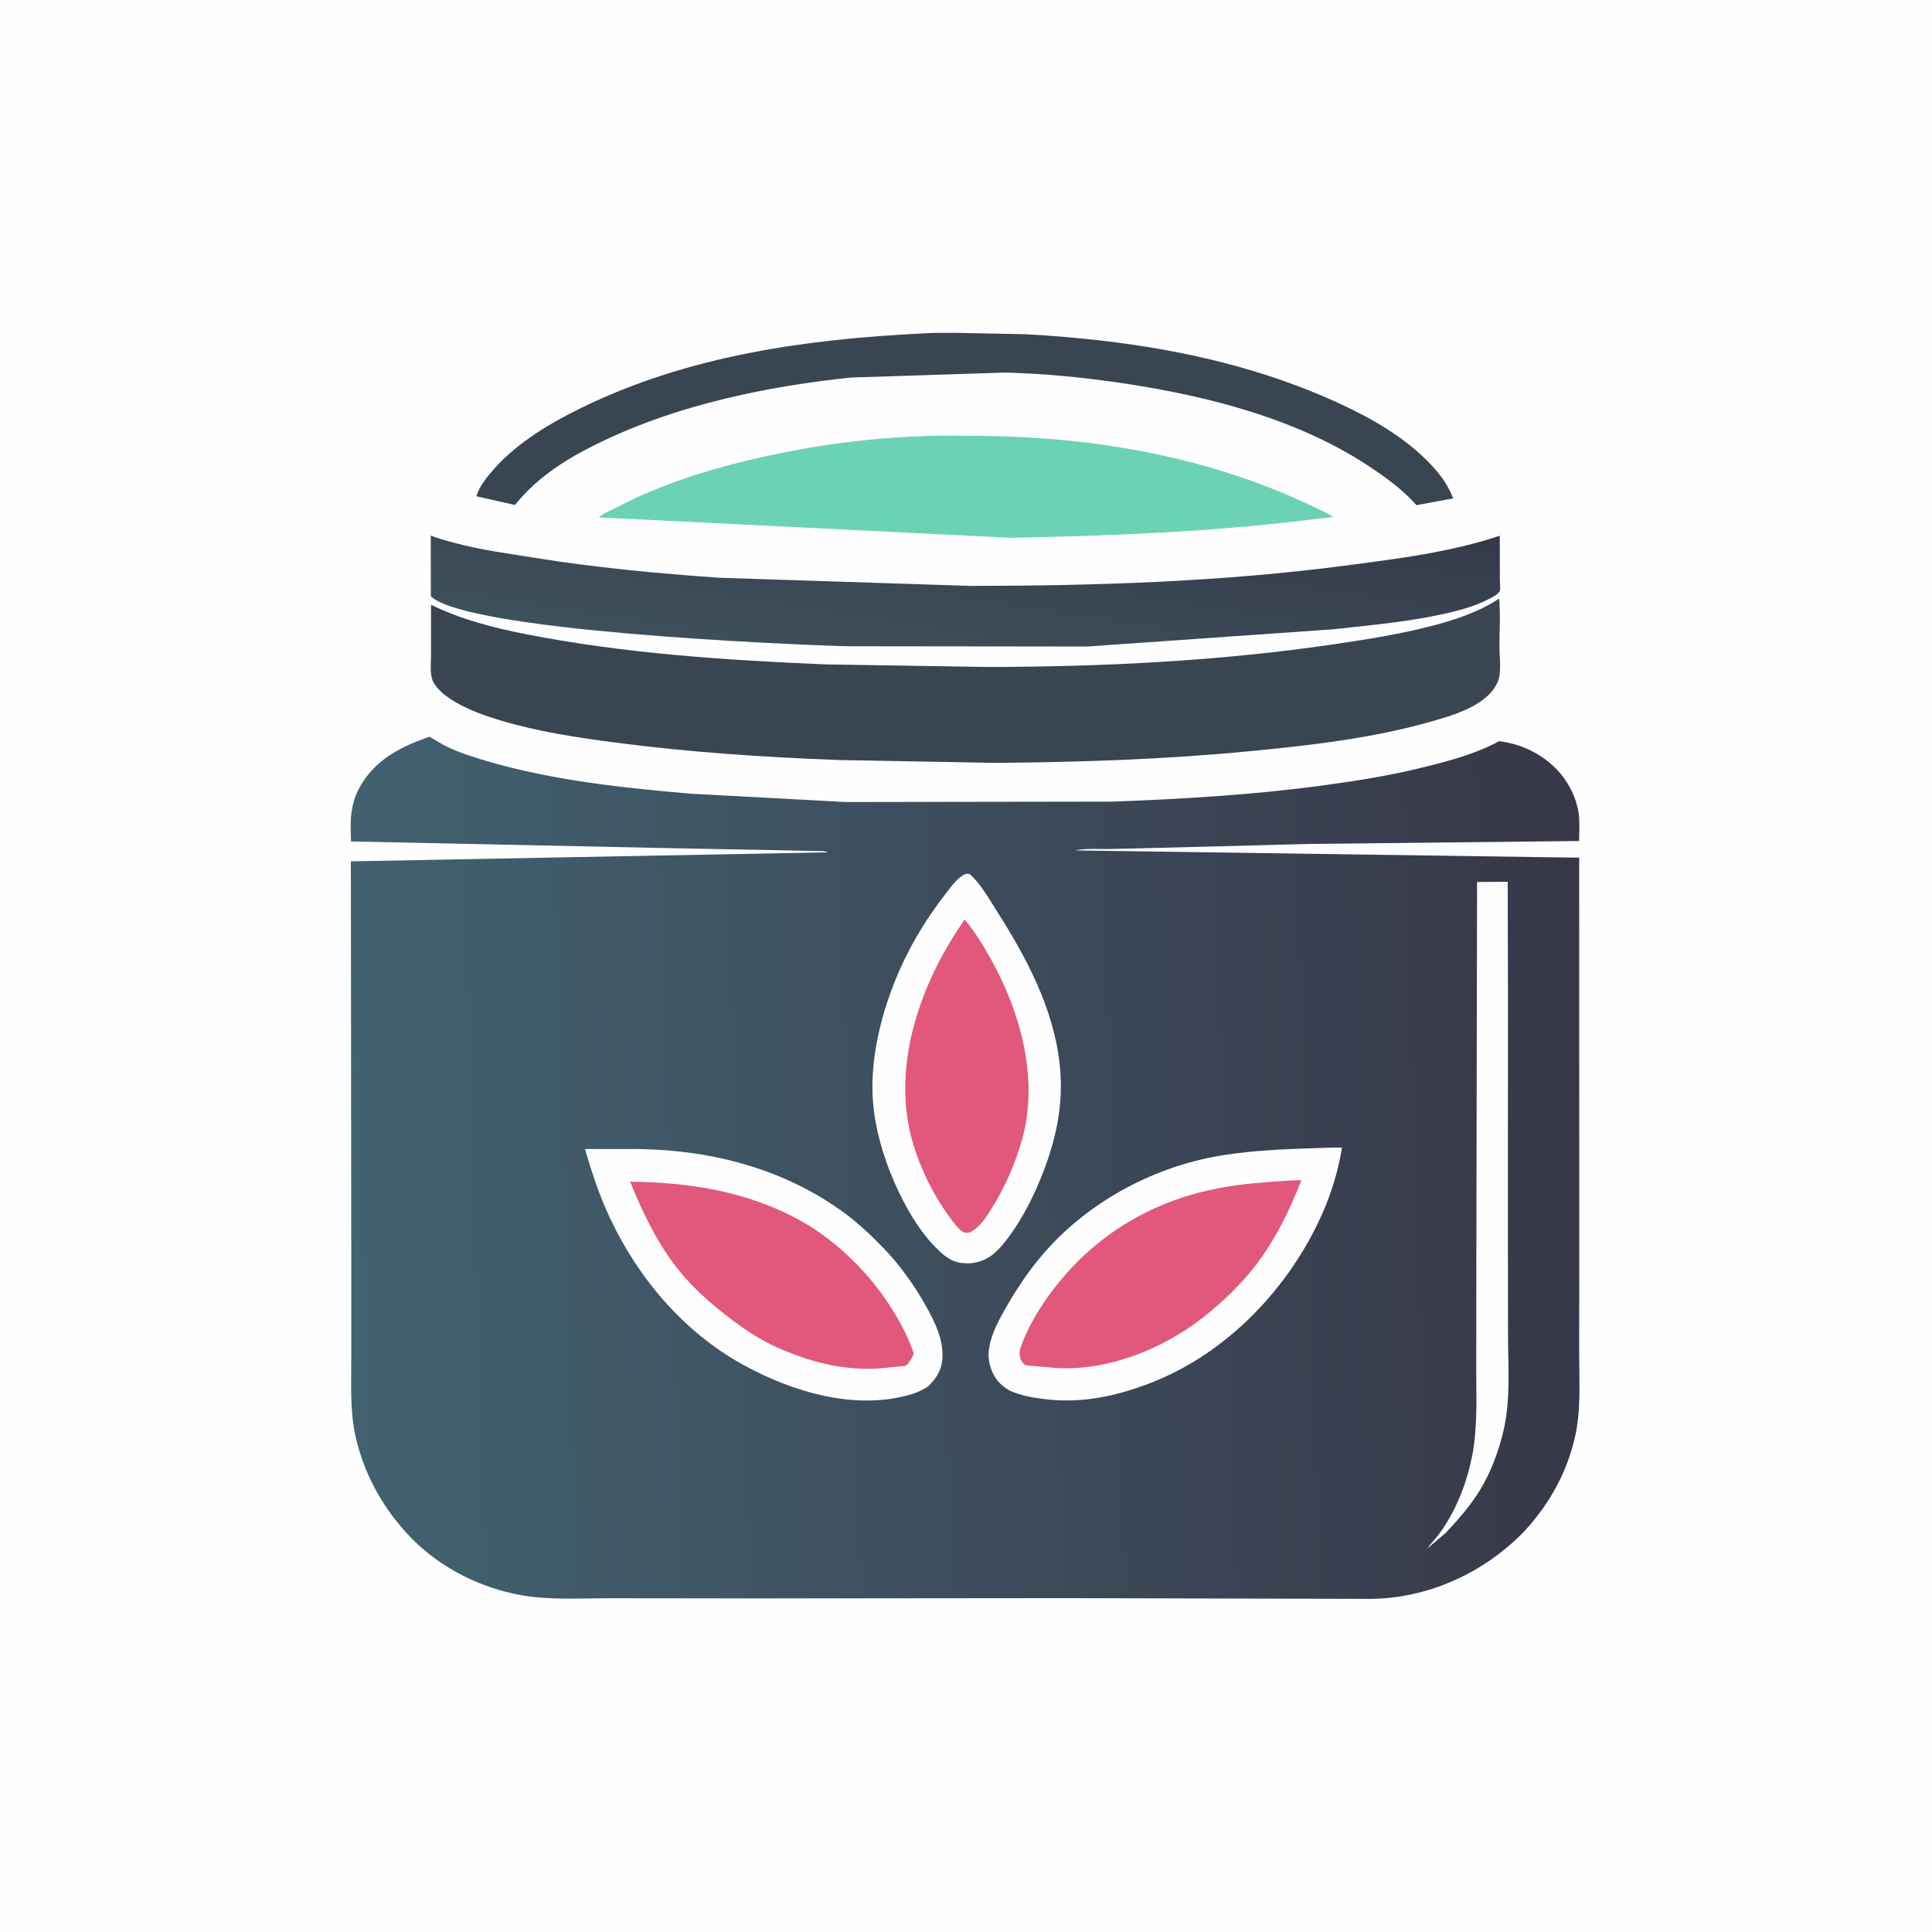
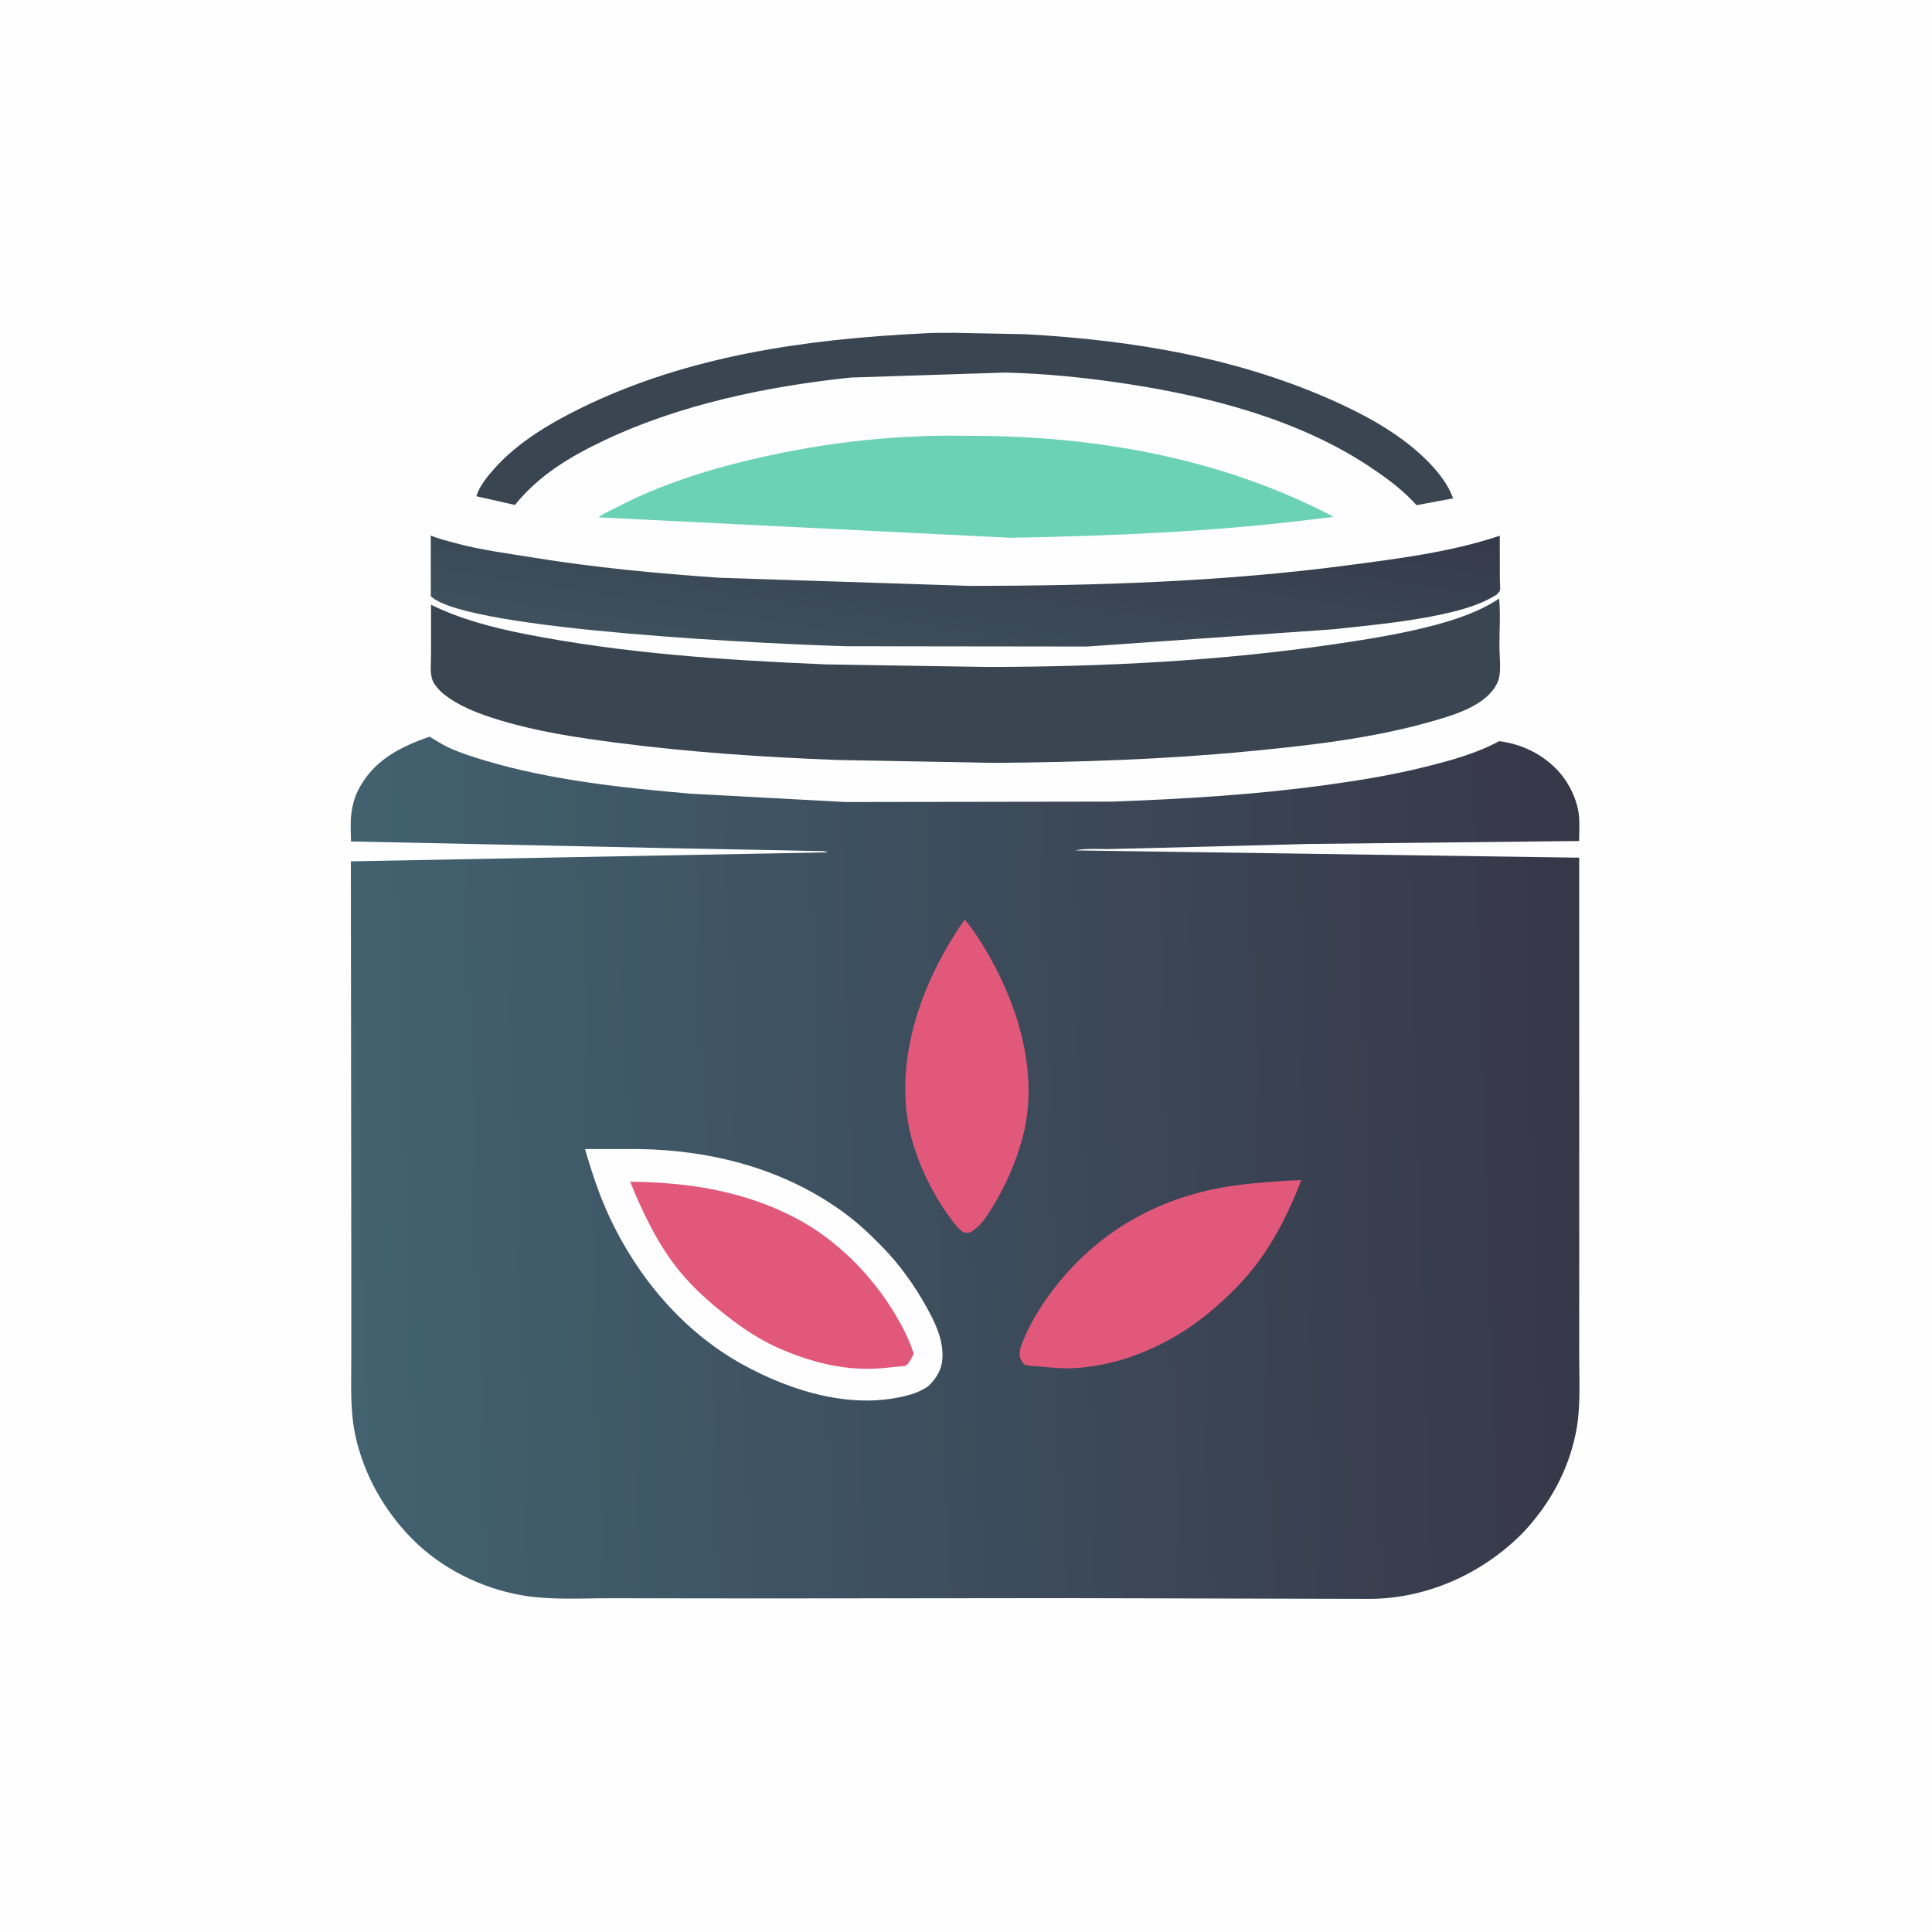
<svg xmlns="http://www.w3.org/2000/svg" version="1.1" style="display: block;" viewBox="0 0 2048 2048" width="1024" height="1024">
  <defs>
    <linearGradient id="Gradient1" gradientUnits="userSpaceOnUse" x1="1040.16" y1="485.525" x2="1002.45" y2="726.754">
      <stop class="stop0" offset="0" stop-opacity="1" stop-color="rgb(53,58,74)" />
      <stop class="stop1" offset="1" stop-opacity="1" stop-color="rgb(62,80,92)" />
    </linearGradient>
    <linearGradient id="Gradient2" gradientUnits="userSpaceOnUse" x1="1681.84" y1="1216.02" x2="366.906" y2="1256.06">
      <stop class="stop0" offset="0" stop-opacity="1" stop-color="rgb(55,55,72)" />
      <stop class="stop1" offset="1" stop-opacity="1" stop-color="rgb(66,98,112)" />
    </linearGradient>
  </defs>
  <path transform="translate(0,0)" fill="rgb(254,254,254)" d="M -0 -0 L 2048 0 L 2048 2048 L -0 2048 L -0 -0 z" />
  <path transform="translate(0,0)" fill="rgb(58,69,82)" d="M 978.254 353.433 C 989.611 352.533 1001.4 352.938 1012.8 352.828 L 1087 354.295 C 1201.33 360.547 1315.34 379.524 1420 427.788 C 1453.58 443.272 1487.59 462.725 1513.72 489.233 C 1524.88 500.562 1534.85 513.248 1540.41 528.3 L 1501.56 535.506 L 1497.46 531.111 C 1484.03 517.027 1467.48 505.041 1451.29 494.317 C 1376.21 444.581 1282.72 420.382 1194.64 406.915 C 1151.88 400.376 1109.01 396.04 1065.75 394.93 L 901.935 400.212 C 813.661 409.462 721.048 428.628 640.533 466.838 C 604.122 484.118 571.433 503.647 545.821 535.29 L 505.033 526.06 C 507.636 515.873 517.429 504.068 524.364 496.347 C 549.308 468.578 583.354 448.438 616.535 432.209 C 729.316 377.047 854.174 359.546 978.254 353.433 z" />
  <path transform="translate(0,0)" fill="rgb(108,210,181)" d="M 974.229 462.552 C 993.171 461.402 1012.45 461.935 1031.42 461.985 C 1163.35 462.334 1295.44 485.983 1413.15 547.536 C 1411.44 548.649 1408.51 548.541 1406.48 548.775 L 1386.02 551.221 C 1281.37 563.981 1176.08 568.11 1070.75 570.063 L 634.762 548.446 L 635.369 547.778 C 638.163 545.172 642.761 543.306 646.14 541.508 L 671.139 529.071 C 716.459 508.136 763.67 494.153 812.314 483.496 C 865.339 471.88 919.955 464.46 974.229 462.552 z" />
  <path transform="translate(0,0)" fill="url(#Gradient1)" d="M 456.609 567.626 C 464.649 571.058 473.435 573.182 481.855 575.473 C 509.406 582.973 537.379 586.529 565.485 591.091 C 630.775 601.69 696.824 607.87 762.782 612.458 L 1028.27 621.071 C 1161.84 620.974 1296.45 616.728 1429 599.185 C 1483.19 592.013 1537.78 585.306 1589.82 567.896 L 1589.91 614.809 C 1589.89 617.72 1590.72 624.139 1589.78 626.5 C 1589.36 627.558 1587.35 629.375 1586.54 630.326 C 1572.51 639.063 1557.32 644.198 1541.38 648.185 C 1500.03 658.53 1455.48 662.509 1413.13 667.085 L 1152.39 685.35 L 898.121 685.057 C 830.044 683.174 495.58 668.763 456.712 632.113 L 456.609 567.626 z" />
  <path transform="translate(0,0)" fill="rgb(58,69,82)" d="M 1589.12 634.489 C 1590.75 650.944 1589.39 668.738 1589.45 685.336 C 1589.49 695.296 1591.14 707.464 1589.33 717.169 C 1588.34 722.494 1585.49 727.897 1582.12 732.092 C 1567.27 750.562 1538.3 758.841 1516.38 765.071 C 1454.11 782.769 1388.31 790.184 1324 796.377 C 1234.62 804.984 1144.64 807.984 1054.87 808.68 L 888 805.615 C 808.973 802.62 730.437 797.393 652 787.113 C 611.146 781.759 569.958 775.545 530.429 763.622 C 508.543 757.021 486.4 749.025 468.597 734.31 L 466.311 732.067 C 462.728 728.427 459.143 723.992 457.791 718.98 C 455.758 711.443 456.913 701.603 456.904 693.695 L 456.909 641.058 C 488.145 656.341 522.079 665.283 556.112 671.993 C 661.159 692.703 768.659 699.824 875.451 704.295 L 1048.2 707.041 C 1170.97 706.733 1293.43 700.747 1414.99 682.81 C 1449.77 677.679 1484.97 672.072 1519 663.16 C 1543.05 656.863 1568.36 648.417 1589.12 634.489 z" />
  <path transform="translate(0,0)" fill="url(#Gradient2)" d="M 455.307 780.987 C 461.7 784.5 467.613 788.608 474.233 791.759 C 487.184 797.924 501.482 802.43 515.217 806.508 C 584.664 827.124 659.702 835.07 731.774 841.316 L 896.426 850.179 L 1179.33 849.757 C 1255.14 846.936 1330.81 842.447 1406 832.099 C 1441.01 827.281 1475.57 821.66 1509.91 813.105 C 1536.8 806.403 1564.68 798.993 1589.14 785.671 C 1611.78 788.462 1633.12 798.395 1649.25 814.636 C 1661.65 827.125 1671 844.752 1673.46 862.255 C 1674.78 871.64 1673.98 882.004 1673.92 891.499 L 1387.99 894.611 L 1229.93 898.709 L 1175.5 900.031 C 1163.81 900.128 1150.97 899.152 1139.48 901.458 L 1674 909.188 L 1674.08 1328.18 L 1674.01 1436.06 C 1673.99 1463.68 1675.92 1492.43 1670.32 1519.58 C 1662.15 1559.19 1643.08 1593.69 1615.77 1623.3 L 1615.04 1624.09 C 1572.41 1667.67 1513.39 1694.58 1452.12 1694.87 L 1126.36 1694.09 L 808.115 1694.4 L 648.089 1694.21 C 617.165 1694.13 583.742 1696.38 553.312 1691.1 C 510.298 1683.63 468.2 1662.76 437.307 1631.69 C 407.369 1601.59 385.712 1563.26 376.692 1521.69 C 370.738 1494.24 372.485 1464.29 372.403 1436.32 L 372.365 1323.68 L 371.913 913.066 L 877.5 903.517 C 873.937 901.702 868.928 902.261 864.995 902.148 L 833.459 901.418 L 703.785 898.977 L 518.224 895.032 L 372.068 891.981 C 371.979 882.236 371.152 871.782 372.484 862.134 L 372.728 860.5 C 373.823 852.552 375.912 845.205 379.492 837.998 C 395.047 806.676 423.669 791.738 455.307 780.987 z" />
-   <path transform="translate(0,0)" fill="rgb(254,254,254)" d="M 1565.75 934.958 L 1598.25 934.756 L 1598.51 1062.27 L 1598.42 1300.04 L 1598.57 1416.03 C 1598.66 1448.31 1601.3 1482.45 1594.3 1514.09 C 1589.18 1537.28 1580.57 1560.8 1567.95 1580.97 C 1557.91 1597.02 1545.44 1611.21 1532.48 1624.95 L 1512.61 1641.81 C 1517.56 1635.33 1523.33 1629.4 1527.97 1622.69 C 1544.16 1599.3 1554.72 1572.07 1560.35 1544.26 C 1566.49 1513.88 1564.84 1481.89 1564.88 1451.06 L 1564.98 1340.87 L 1565.75 934.958 z" />
-   <path transform="translate(0,0)" fill="rgb(254,254,254)" d="M 1023.4 926.5 C 1025.11 926.086 1026.25 926.298 1027.97 926.5 C 1039.53 936.985 1047.77 951.795 1056.1 964.847 C 1087.78 1014.48 1116.84 1068.64 1123.31 1128.16 C 1128.02 1171.52 1119.05 1210.38 1102.78 1250.15 C 1093.05 1273.91 1080.05 1298.49 1063.71 1318.39 C 1053.82 1330.43 1044 1337.72 1028.11 1339.21 C 1022.32 1339.13 1016.99 1339.06 1011.5 1336.9 C 1004.21 1334.03 997.842 1328.39 992.391 1322.92 C 973.538 1303.99 958.762 1277.64 948.12 1253.34 C 936.21 1226.15 927.314 1195.69 925.273 1166 C 922.452 1124.95 932.568 1081.32 947.389 1043.28 C 960.943 1008.48 979.72 976.461 1002.69 947.044 C 1008.35 939.802 1014.75 930.306 1023.4 926.5 z" />
  <path transform="translate(0,0)" fill="rgb(225,88,123)" d="M 1022.61 974.762 C 1032.86 986.889 1041.65 1001.18 1049.45 1015 C 1081.66 1072.06 1101.57 1143.29 1083.42 1208.01 C 1076.36 1233.22 1065.79 1257.27 1052.08 1279.57 C 1045.75 1289.86 1039.25 1300.35 1028.44 1306.39 C 1025.57 1306.81 1023.12 1307.36 1020.5 1305.72 C 1015.61 1302.67 1010.99 1296 1007.56 1291.44 C 986.747 1263.72 969.003 1225.63 962.872 1191.34 C 949.332 1115.62 979.573 1036.06 1022.61 974.762 z" />
-   <path transform="translate(0,0)" fill="rgb(254,254,254)" d="M 1412.71 1216.46 L 1422.58 1216.45 C 1418.71 1240.34 1411.63 1263.98 1401.85 1286.12 C 1366.95 1365.2 1300.54 1434.8 1219.3 1466.12 C 1182.68 1480.24 1146.17 1487.96 1106.91 1483.07 C 1094.04 1481.47 1082.42 1479.49 1070.54 1474.22 C 1067.07 1472.26 1063.75 1469.89 1060.81 1467.19 C 1053.26 1460.21 1048.4 1448.39 1047.98 1438.2 C 1047.26 1420.64 1057.5 1401.68 1065.91 1386.87 C 1079.59 1362.78 1094.62 1340.87 1113.52 1320.62 C 1159.97 1270.87 1225.12 1236.78 1292.2 1225.27 C 1331.69 1218.49 1372.74 1217.84 1412.71 1216.46 z" />
  <path transform="translate(0,0)" fill="rgb(225,88,123)" d="M 1366.28 1251.42 L 1379.51 1251.02 C 1366.5 1284.43 1350.75 1316.53 1328.35 1344.74 C 1314.64 1362.02 1297.82 1378.08 1280.83 1392.13 C 1241.51 1424.65 1189.05 1448.01 1137.66 1450.32 C 1124.25 1450.93 1110.73 1449.37 1097.39 1448.15 C 1093.63 1448.08 1090.19 1447.69 1086.5 1446.97 C 1083.59 1444.05 1081.36 1441.22 1080.93 1436.96 C 1080.28 1430.56 1083.4 1424.01 1085.84 1418.22 C 1096 1394.16 1112.26 1370.72 1129.44 1351.11 C 1172.26 1302.21 1228.64 1271.37 1292.32 1259.39 C 1316.78 1254.79 1341.5 1253.13 1366.28 1251.42 z" />
  <path transform="translate(0,0)" fill="rgb(254,254,254)" d="M 620.154 1218.04 L 677.482 1218.04 C 755.251 1219.22 832.377 1239.42 895.575 1286.17 C 910.224 1297 923.656 1309.71 936.309 1322.8 C 954.065 1341.17 969.405 1362.62 981.782 1384.9 C 990.967 1401.44 999.585 1418.73 999.074 1438.07 C 998.726 1451.24 993.143 1460.67 983.877 1469.58 C 978.174 1473.21 973.034 1475.89 966.493 1477.86 C 906.584 1495.86 839.392 1475.38 786.562 1446.06 C 724.299 1411.51 676.125 1354.36 646.165 1290.28 C 635.395 1267.25 627.171 1242.46 620.154 1218.04 z" />
  <path transform="translate(0,0)" fill="rgb(225,88,123)" d="M 668.013 1252.62 C 729.345 1253.35 787.796 1262.21 842.82 1290.83 C 886.14 1313.36 924.167 1351.5 948.999 1393.3 C 956.967 1406.71 963.906 1420.04 968.568 1434.97 C 966.888 1439.09 964.947 1442.35 962.3 1445.92 L 959.5 1447.95 C 948.271 1448.78 936.832 1450.57 925.638 1450.91 C 890.989 1451.98 858.821 1443.43 827.132 1429.84 C 806.871 1421.15 789.276 1409.45 771.903 1396.04 C 753.596 1381.91 735.417 1365.86 720.713 1347.94 C 697.953 1320.21 681.255 1285.77 668.013 1252.62 z" />
</svg>